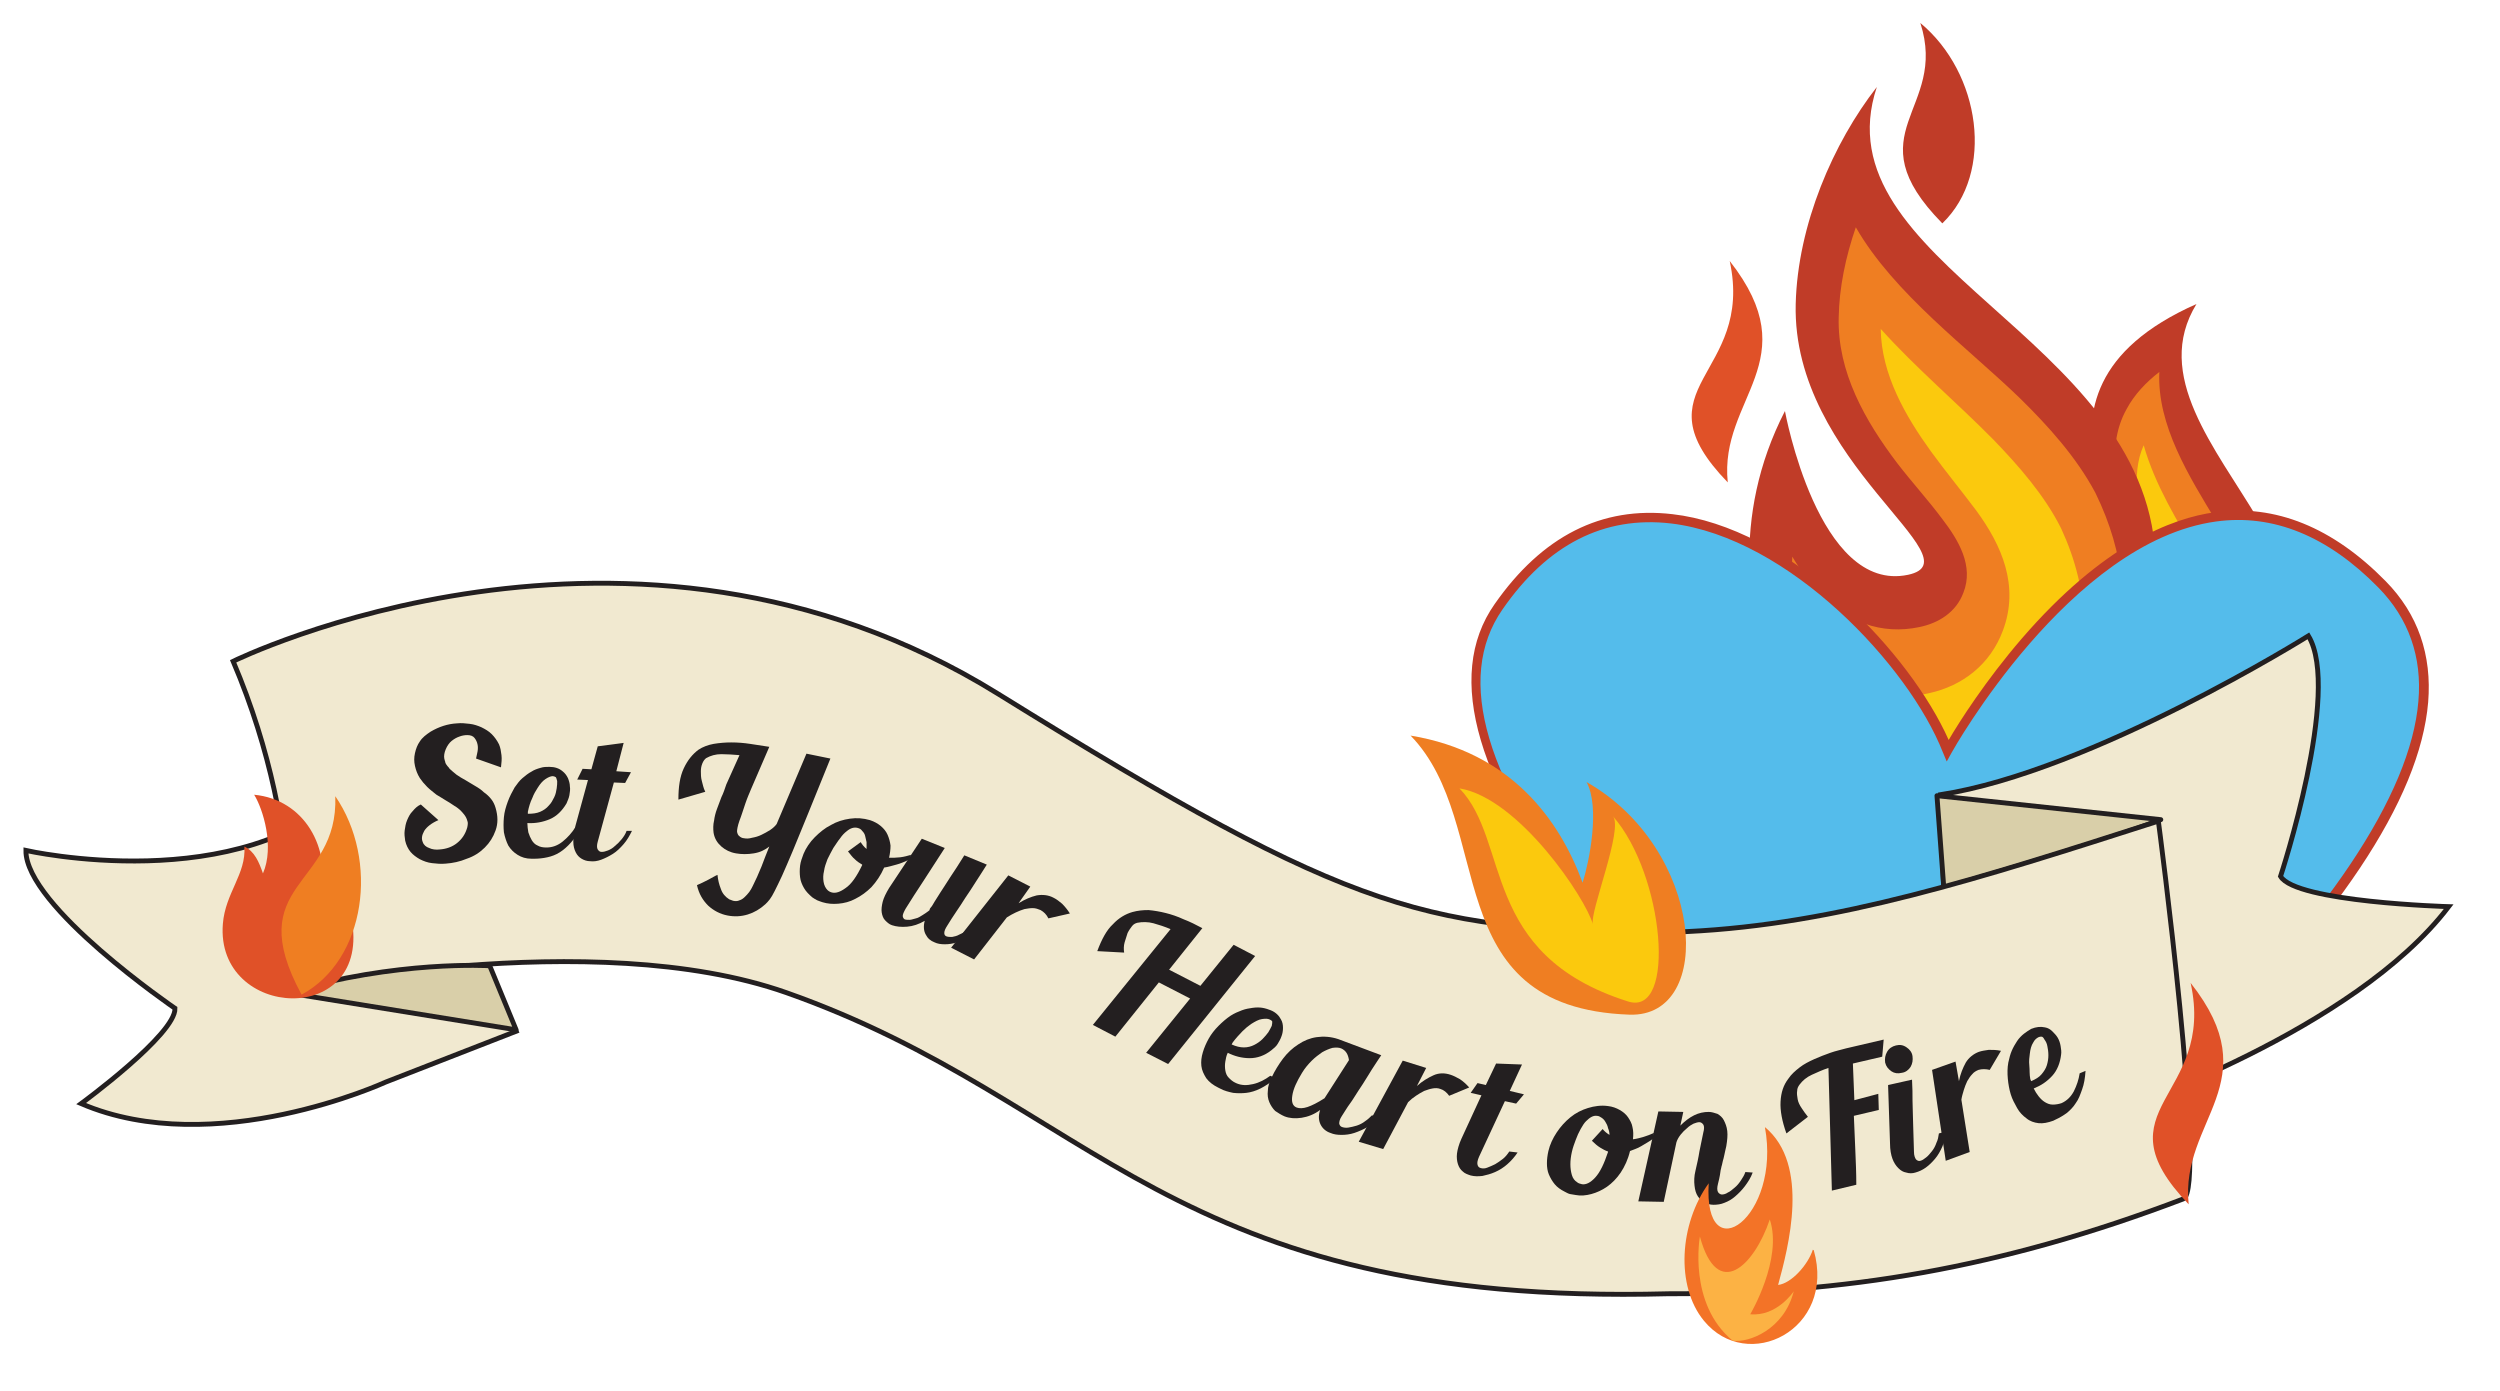
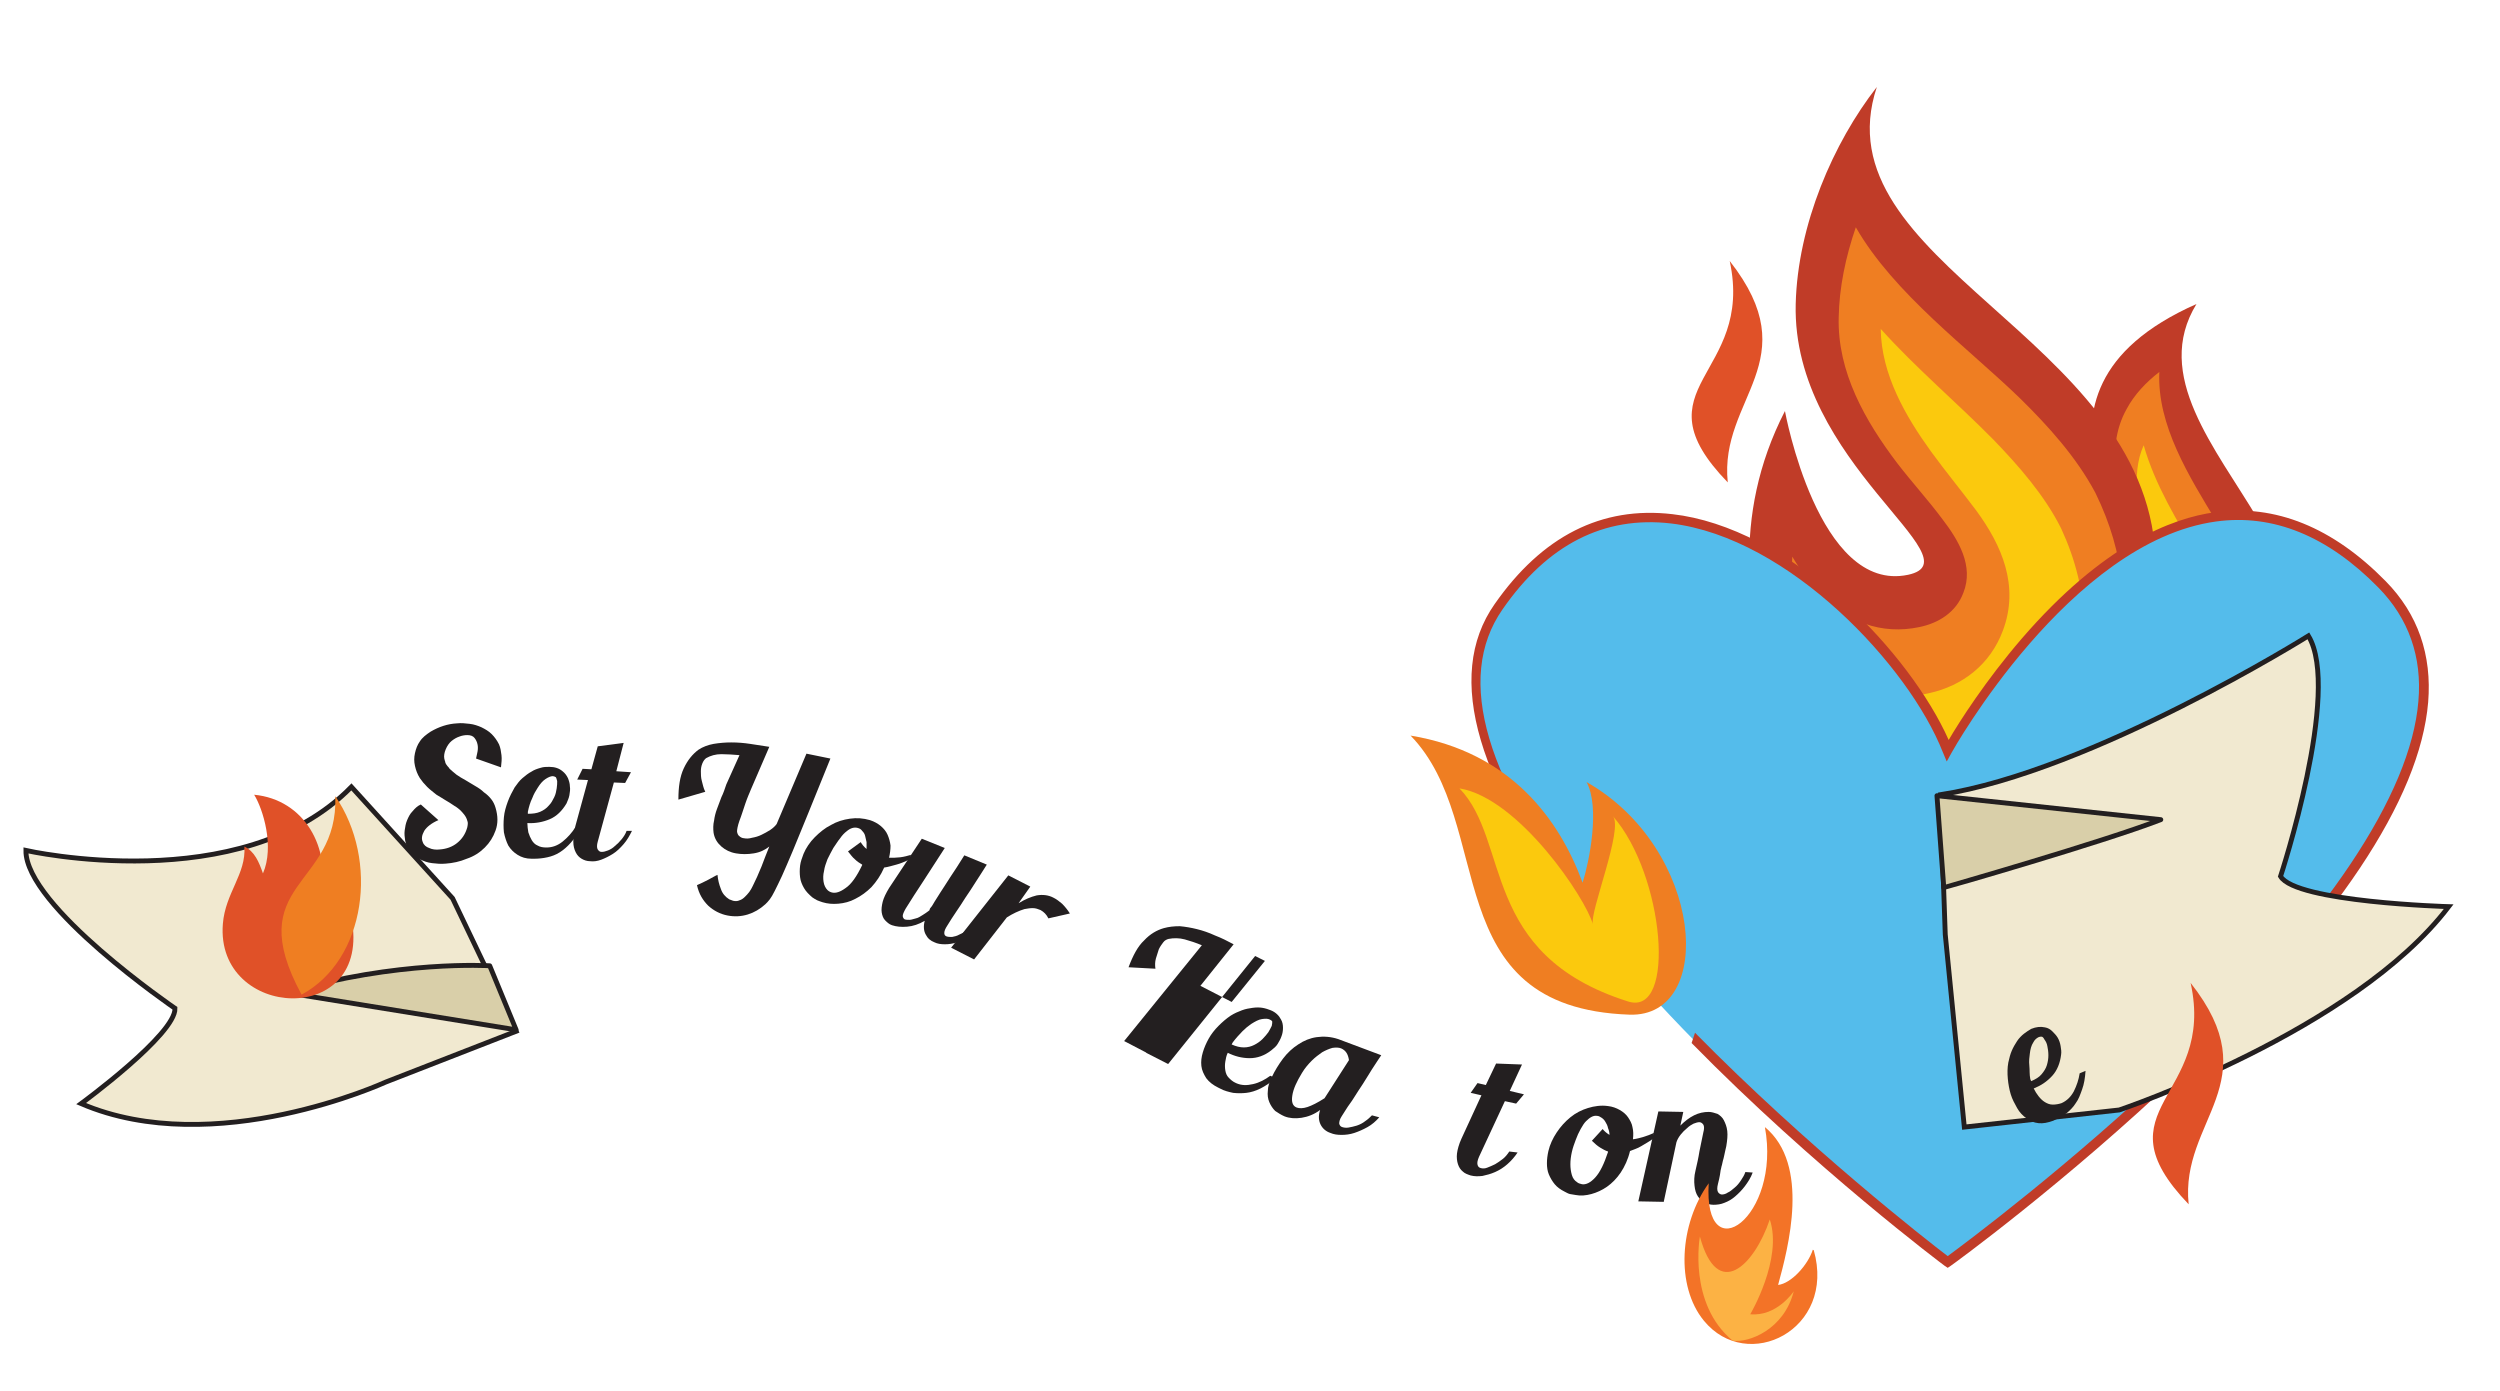
<svg xmlns="http://www.w3.org/2000/svg" version="1.1" id="Layer_1" x="0px" y="0px" viewBox="0 0 511.5 284.6" style="enable-background:new 0 0 511.5 284.6;" xml:space="preserve" width="511.5" height="284.6">
  <style type="text/css"> .st0{fill-rule:evenodd;clip-rule:evenodd;fill:#C03C28;} .st1{fill-rule:evenodd;clip-rule:evenodd;fill:#EF7E22;} .st2{fill-rule:evenodd;clip-rule:evenodd;fill:#FBC90D;} .st3{fill:#54BCEB;} .st4{fill-rule:evenodd;clip-rule:evenodd;fill:#E05128;} .st5{fill:#EF7E22;} .st6{fill:#C03C28;} .st7{fill:#F1E9D0;stroke:#231F20;stroke-miterlimit:10;} .st8{fill:#D9CFA9;stroke:#231F20;stroke-linecap:round;stroke-linejoin:round;} .st9{fill:#D9CFA9;stroke:#231F20;stroke-linejoin:round;} .st10{enable-background:new ;} .st11{fill:#231F20;} .st12{fill-rule:evenodd;clip-rule:evenodd;fill:#F37327;} .st13{fill-rule:evenodd;clip-rule:evenodd;fill:#FCB244;} </style>
  <g>
    <g>
      <g>
        <path class="st0" d="M449.4,62.2c-17.9,29.2,51.2,59,1.8,89.4h-24.8c0,0-27.9-17.6-10.8-46.2c-0.7,3.4,2.5,18.8,14.2,13.8 C442.6,113.7,407,81,449.4,62.2L449.4,62.2L449.4,62.2z" />
        <path class="st1" d="M441.8,76.1c-2.7,2.1-5.1,4.6-6.7,7.6c-2.3,4.1-2.7,8.7-2.2,13.3c0.5,4.7,1.9,9.2,3.1,13.8 c1.1,4.2,2.4,9.4,0,13.5c-1,1.6-2.4,2.8-4,3.5c-4.2,1.9-8.7,2-12.5-0.8c-1.3-1-2.4-2.2-3.3-3.5c-1.1,5.9-0.2,11.8,3.1,17.7 c2,3.6,5.6,7.9,9,10.4h21.1c6.9-4.6,14.3-11.2,14.3-20.4c-0.1-8.2-6-17.5-10.1-24.3C447.9,97.5,441.3,87,441.8,76.1L441.8,76.1 L441.8,76.1z" />
        <path class="st2" d="M438.6,91.1c-1.4,3.1-1.6,6.5-1.3,9.9c0.5,4.5,1.9,8.8,3,13.2c1.5,5.6,2.6,11.6-0.5,16.9 c-1.4,2.4-3.5,4.2-6,5.3c-4.3,2-8.9,2.4-13.1,0.9c0.5,2.1,1.3,4.2,2.5,6.2c1.6,2.8,4.1,5.9,6.7,8.2h18.2 c5.3-3.7,11.2-9,11.1-15.9c0-7-5.8-16.1-9.4-21.9C445.5,106.7,440.9,99.2,438.6,91.1L438.6,91.1L438.6,91.1z" />
      </g>
      <g>
        <path class="st0" d="M384,17.8c-12,36,54.6,50.9,57,95.8c3,55.4-62.5,68.1-78,27.4c-5.3-14.1-9-35.1,2.2-56.9 c0,0,6.8,37.4,25.2,33.5c14.4-3.1-23.8-22.9-23-55.4C367.8,46,375.1,29.2,384,17.8L384,17.8L384,17.8z" />
        <path class="st1" d="M379.7,46.5c-2.1,6.1-3.4,12.4-3.5,18.4c-0.3,11.2,5.4,21.2,12,29.9c3,3.9,6.3,7.5,9.2,11.4 c3.3,4.3,6.5,9.6,4.3,15.1c-1.5,4-5.1,6.2-9,7c-3.8,0.8-7.6,0.6-11.2-0.7c-6.2-2.2-11-7.4-14.8-13.7c-0.5,8.9,1.2,18,4.5,26.8 c16,46.4,82.6,11.2,57.5-39.9c-3.9-7.3-9.6-13.6-15.4-19.3C402.8,71.3,387.5,60.1,379.7,46.5L379.7,46.5L379.7,46.5z" />
        <path class="st2" d="M384.8,67.3c0.1,9.3,5.1,17.9,10.3,25.1c3,4.1,6.2,8,9.2,12c5.3,7.2,8.9,15.5,5.5,24.6 c-2.6,7-8.3,11.3-15,12.8c-5.3,1.2-10.7,0.9-15.7-1c-0.3-0.1-0.5-0.2-0.7-0.3c0.3,0.9,0.6,1.9,0.9,2.8l0.1,0.1l0.1,0.1 c2.6,8.1,7.6,15.3,16.1,16.8c9.7,1.6,19.6-4.7,25-12.8c8.1-12,7-26.7,1.1-39.4c-3.4-6.8-8.7-12.8-13.8-18.1 C400.3,82.3,392,75.3,384.8,67.3L384.8,67.3L384.8,67.3z" />
      </g>
      <path class="st3" d="M398.7,154.2c0,0,44-79.7,88.9-34c42.9,43.7-88.9,138.7-88.9,138.7s-121.4-91.7-91.9-134.1 C337.7,80.4,388.3,127.6,398.7,154.2L398.7,154.2z" />
      <path class="st4" d="M353.5,98.7c-1.8-17.3,16.5-24.8,0.4-45.3C359,77,334.4,79,353.5,98.7" />
-       <path class="st0" d="M397.4,45.7c10.8-10.4,7.8-30.8-4.5-41C398.7,22.6,379,27,397.4,45.7L397.4,45.7z" />
      <polygon class="st5" points="327.2,186 324.4,191.3 327.4,192.4 " />
    </g>
    <path class="st6" d="M398.5,259.4l-0.6-0.4c-0.3-0.2-26.8-20.1-51.8-45.6l0.7-2.1c22.9,23.3,47.6,42.6,51.7,45.7 c3.8-2.8,25-18.6,46.5-39.1c31-29.6,48.2-55.3,49.8-74.4c0.8-9.1-2-17-8.2-23.3c-10.4-10.6-21.6-15.1-33.2-13.5 c-29.9,4.1-53.9,46.9-54.1,47.3l-1,1.8l-0.8-1.9c-6.9-17.6-31.4-43.9-55.6-46.8c-13.7-1.6-25.3,4.3-34.5,17.6 c-9.8,14.1-3.6,35.3,18.8,63.4l-1,1.8c-23-28.9-29.8-51.5-19.4-66.3c9.7-13.9,21.9-20.1,36.4-18.4c11.4,1.3,24,7.9,35.5,18.4 c9.1,8.3,17,18.8,21,27.8c2.1-3.6,7.5-12.1,15-20.8c16.5-19.1,30.6-24.6,39.5-25.8c12.3-1.7,24.1,3.1,34.9,14.1 c6.6,6.7,9.5,15.1,8.7,24.8c-1.7,19.9-18.7,45.3-50.5,75.7c-23.6,22.5-47,39.5-47.2,39.6L398.5,259.4L398.5,259.4z" />
  </g>
  <g>
    <path class="st7" d="M433.6,227.1c0,0,48-16.1,67.4-41.6c0,0-31.3-0.9-34.4-6.2c0,0,12.5-38,5.7-49.2c0,0-44.3,27.7-75.3,32.5 l1,28.6l3.9,39.4L433.6,227.1L433.6,227.1z" />
    <path class="st8" d="M442.1,167.7l-45.8-4.9l1.4,18.8C397.8,181.6,430.2,172.3,442.1,167.7" />
    <g>
      <path class="st7" d="M78.9,221.4c0,0-35,16.1-62.3,4.4c0,0,19.4-14.2,19.2-19.5c0,0-30.6-20.9-30.5-32.3c0,0,44.1,10,66.6-13 l20.7,22.8l13,27.2L78.9,221.4L78.9,221.4z" />
-       <path class="st7" d="M441.6,168c-36.8,11.8-65.6,21.1-96.4,22.6l-2.1,0.1c-51.2-0.2-64.8-2.8-139-48.8 c-75.2-46.6-156.4-6.6-156.4-6.6c15.8,37.2,11,67.3,11,67.3s62.5-13.5,102.2,0.5c63.2,22.3,78.2,64.3,180.5,61.6 c35.8,0.1,68-5.2,105.3-19.4C451.6,243.5,441.6,168,441.6,168L441.6,168z" />
      <path class="st9" d="M58.6,203.1l47,7.6l-5.4-13.1C100.2,197.6,81.3,196.4,58.6,203.1L58.6,203.1z" />
    </g>
  </g>
  <g class="st10">
    <path class="st11" d="M97.4,155.2c0.1-0.4,0.2-0.9,0.3-1.4c0.1-0.5,0.1-1.1,0-1.5c-0.1-0.5-0.3-0.9-0.6-1.3 c-0.3-0.4-0.8-0.6-1.5-0.6c-0.5,0-1.1,0.1-1.6,0.3c-0.6,0.2-1.1,0.5-1.6,0.9c-0.5,0.4-0.9,1-1.2,1.7c-0.3,0.7-0.4,1.4-0.3,1.9 c0.1,0.3,0.1,0.5,0.2,0.7c0,0.2,0.1,0.3,0.2,0.5c0.1,0.1,0.2,0.3,0.3,0.4c0.1,0.1,0.3,0.3,0.4,0.5c0.3,0.3,0.8,0.7,1.4,1.2 c0.6,0.4,1.2,0.8,1.8,1.1c0.7,0.4,1.3,0.8,2,1.2c0.7,0.4,1.3,0.8,1.8,1.3c0.6,0.4,1.1,0.9,1.5,1.4c0.4,0.5,0.7,1.1,0.9,1.8 c0.5,1.7,0.5,3.2,0,4.6c-0.5,1.4-1.2,2.5-2.2,3.5c-1,1-2.2,1.8-3.7,2.3c-1.4,0.6-2.9,0.9-4.3,1c-1,0.1-1.9,0-2.8-0.1 s-1.7-0.4-2.5-0.8c-0.7-0.4-1.4-0.9-1.9-1.5c-0.5-0.6-0.9-1.4-1.1-2.3c-0.1-0.7-0.2-1.4-0.1-2.1c0.1-0.7,0.2-1.4,0.5-2.1 c0.3-0.7,0.6-1.3,1.1-1.8c0.5-0.6,1-1.1,1.7-1.4l3.6,3.2c-1.4,0.6-2.4,1.4-2.9,2.2c-0.5,0.9-0.6,1.6-0.3,2.3c0.2,0.6,0.7,1,1.3,1.2 c0.6,0.3,1.4,0.4,2.2,0.3c1.3-0.1,2.5-0.5,3.5-1.3c1-0.8,1.7-1.8,2.1-3.2c0.1-0.5,0.2-1,0-1.4c-0.1-0.4-0.3-0.8-0.6-1.2 c-0.3-0.4-0.6-0.7-0.9-1c-0.4-0.3-0.7-0.6-1.1-0.8c-0.7-0.5-1.4-0.9-1.9-1.2c-0.5-0.3-1.1-0.7-1.8-1.1c-0.6-0.5-1.3-1-1.9-1.6 c-0.6-0.6-1.1-1.2-1.5-1.8c-0.5-0.8-0.8-1.6-1-2.5c-0.2-0.9-0.2-1.7,0-2.6c0.2-0.9,0.5-1.7,1-2.4c0.5-0.8,1.3-1.4,2.2-2 c1.7-1,3.5-1.6,5.4-1.7c0.9-0.1,1.7,0,2.6,0.1c0.9,0.1,1.7,0.4,2.4,0.7c0.8,0.4,1.5,0.8,2.1,1.4s1.1,1.3,1.5,2.1 c0.3,0.7,0.4,1.4,0.5,2.2s0,1.6-0.1,2.5L97.4,155.2z" />
  </g>
  <g class="st10">
    <path class="st11" d="M119,169.2c-0.7,1.3-1.4,2.3-2.2,3.2c-0.7,0.8-1.5,1.5-2.3,2c-0.8,0.5-1.6,0.8-2.5,1s-1.8,0.3-2.8,0.3l-0.4,0 c-1.2,0-2.1-0.3-2.9-0.8c-0.8-0.5-1.4-1.1-1.9-1.9c-0.4-0.8-0.7-1.7-0.9-2.7c-0.1-1-0.1-2,0-3.1c0.1-1.1,0.4-2.1,0.8-3.2 c0.4-1.1,0.9-2,1.4-2.9c0.5-0.7,1-1.4,1.6-1.9c0.6-0.5,1.2-1,1.8-1.3c0.6-0.4,1.2-0.6,1.9-0.8c0.6-0.2,1.2-0.2,1.8-0.2 c1.1,0,2,0.3,2.7,0.9c0.5,0.4,0.8,0.8,1.1,1.4c0.2,0.5,0.4,1.1,0.4,1.7c0.1,0.6,0,1.2-0.1,1.8c-0.1,0.6-0.4,1.2-0.6,1.7 c-0.9,1.5-2,2.6-3.4,3.2c-1.4,0.6-3,0.9-4.6,0.8c0,0.6,0.1,1.3,0.2,1.9c0.2,0.6,0.4,1.1,0.7,1.6s0.7,0.9,1.2,1.1 c0.5,0.3,1.1,0.4,1.8,0.4c1.2,0,2.3-0.4,3.3-1.2c1-0.8,1.9-1.8,2.6-2.9L119,169.2z M108,166.1c0,0.1,0,0.1,0,0.2c0,0.1,0,0.1,0,0.2 c1,0,1.8-0.1,2.5-0.4c0.7-0.3,1.3-0.7,1.8-1.3c0.5-0.5,0.8-1.1,1.1-1.7c0.3-0.6,0.4-1.2,0.5-1.8c0.1-0.6,0.1-1.1,0.1-1.5 c-0.1-0.4-0.2-0.7-0.3-0.8c-0.2-0.1-0.4-0.2-0.6-0.2c-0.4,0-0.9,0.2-1.5,0.6c-0.6,0.4-1.1,1-1.6,1.8c-0.4,0.6-0.8,1.3-1.1,2.1 C108.5,164.1,108.2,165.1,108,166.1z" />
  </g>
  <g class="st10">
    <path class="st11" d="M129.3,170c-0.5,1-1,1.9-1.7,2.7c-0.7,0.8-1.4,1.5-2.2,2c-0.8,0.5-1.6,0.9-2.4,1.2c-0.8,0.3-1.6,0.4-2.3,0.3 c-0.6,0-1.2-0.2-1.7-0.5c-0.5-0.3-0.9-0.7-1.2-1.3c-0.3-0.6-0.5-1.3-0.5-2.2c0-0.9,0.1-1.9,0.4-3.1l2.6-9.5l-2.2-0.1l1.1-2.2 l1.8,0.1l1.3-4.7l5.3-0.7l-1.5,5.8l3,0.2l-1.2,2.2l-2.3-0.1l-3.3,12.1c-0.2,0.7-0.2,1.3,0,1.6c0.2,0.3,0.4,0.5,0.8,0.5 c0.4,0,0.8-0.1,1.3-0.3c0.5-0.2,1-0.5,1.4-0.9c0.5-0.4,0.9-0.8,1.4-1.4c0.4-0.5,0.8-1.1,1-1.7L129.3,170z" />
  </g>
  <g class="st10">
    <path class="st11" d="M138.8,163.6c0-2.6,0.3-4.7,1.1-6.4s1.8-2.9,3-3.8c0.9-0.6,2-1,3.1-1.2c1.2-0.2,2.4-0.3,3.6-0.3 c1.3,0,2.6,0.1,3.9,0.3c1.3,0.2,2.6,0.4,3.9,0.6l-3.8,8.8c-0.1,0.3-0.3,0.7-0.5,1.2s-0.4,1-0.6,1.6c-0.2,0.6-0.4,1.2-0.6,1.8 c-0.2,0.6-0.4,1.2-0.6,1.7c-0.2,0.5-0.3,1-0.4,1.4c-0.1,0.4-0.1,0.7-0.1,0.9c0.1,0.4,0.2,0.7,0.5,0.9c0.2,0.2,0.6,0.4,0.9,0.4 c0.5,0.1,1,0.1,1.7-0.1c0.6-0.1,1.3-0.3,1.9-0.6c0.6-0.3,1.2-0.6,1.8-1c0.6-0.4,1-0.8,1.3-1.2l6.1-14.4l4.9,1 c-1.8,4.4-3.3,8.1-4.5,11.1c-1.3,3.1-2.3,5.7-3.2,7.8c-0.9,2.1-1.6,3.8-2.2,5.1c-0.6,1.3-1.1,2.3-1.5,3.1s-0.7,1.3-1,1.7 s-0.6,0.7-0.9,1c-1.1,1-2.3,1.7-3.6,2.1c-1.3,0.4-2.7,0.5-4.2,0.2c-1.5-0.3-2.8-1-3.9-2c-1.1-1.1-1.9-2.4-2.3-4.2 c0.4-0.2,0.7-0.3,1.1-0.5c0.4-0.2,0.8-0.4,1.2-0.6c0.4-0.2,0.7-0.4,1.1-0.6c0.3-0.2,0.6-0.3,0.8-0.4c0.1,1,0.3,1.9,0.7,2.9 c0.3,0.9,0.9,1.6,1.7,2.1c0.3,0.1,0.5,0.2,0.8,0.3c0.5,0.1,0.9,0.1,1.3-0.1c0.4-0.1,0.8-0.4,1.1-0.7c0.3-0.3,0.6-0.6,0.9-1 s0.5-0.8,0.7-1.2c0.6-1.2,1.2-2.5,1.8-4c0.5-1.4,1.1-2.8,1.6-4.1c-0.9,0.7-1.9,1.2-3.2,1.4c-1.2,0.2-2.5,0.2-3.6,0 c-1.2-0.2-2.2-0.7-3-1.4c-0.8-0.7-1.4-1.6-1.6-2.8c-0.1-0.8-0.1-1.7,0.1-2.5c0.1-0.8,0.3-1.6,0.6-2.4c0.3-0.8,0.6-1.6,0.9-2.4 c0.4-0.8,0.7-1.7,1-2.6l2.7-6c-1.3-0.1-2.5-0.2-3.7-0.2c-1.2,0-2.2,0.3-3.1,0.8c-0.3,0.2-0.6,0.6-0.8,1.1c-0.2,0.5-0.3,1-0.3,1.6 c0,0.6,0,1.3,0.2,2s0.3,1.4,0.7,2.2L138.8,163.6z" />
  </g>
  <g class="st10">
    <path class="st11" d="M186,175.9c-0.9,0.4-1.8,0.8-2.6,1s-1.7,0.5-2.5,0.6c-0.7,1.6-1.6,2.9-2.6,4c-1,1-2.1,1.8-3.3,2.4 c-1.1,0.6-2.3,0.9-3.5,1c-1.2,0.1-2.2,0-3.2-0.3c-0.4-0.1-0.8-0.3-1.1-0.4c-0.4-0.2-0.7-0.4-1-0.6c-0.7-0.6-1.3-1.2-1.7-1.9 c-0.4-0.7-0.7-1.4-0.8-2.2s-0.1-1.5,0-2.4c0.1-0.8,0.4-1.6,0.7-2.4c0.5-1.2,1.3-2.4,2.3-3.4c1-1,2.1-1.9,3.3-2.5 c1.2-0.7,2.5-1.1,3.9-1.3c1.4-0.2,2.7-0.1,4.1,0.3c0.9,0.3,1.6,0.7,2.2,1.2c0.6,0.5,1.1,1.1,1.4,1.8c0.3,0.7,0.5,1.4,0.6,2.2 c0,0.8-0.1,1.6-0.3,2.5c0.8,0,1.5,0,2.3-0.1c0.8-0.1,1.5-0.3,2.2-0.5L186,175.9z M176.4,177l0-0.1c-0.5-0.3-1-0.6-1.5-1.1 c-0.5-0.4-0.9-1-1.4-1.6l2.6-1.9c0.3,0.5,0.7,1,1.2,1.4c0-0.5,0-1,0-1.4c-0.1-0.5-0.2-0.9-0.3-1.3c-0.1-0.4-0.3-0.7-0.6-1 c-0.2-0.3-0.5-0.5-0.9-0.6c-0.7-0.2-1.5,0-2.3,0.7c-0.4,0.3-0.9,0.8-1.3,1.4c-0.5,0.6-0.9,1.3-1.4,2c-0.4,0.7-0.8,1.5-1.2,2.3 c-0.3,0.8-0.6,1.6-0.7,2.4c-0.2,0.8-0.2,1.5-0.1,2.2c0.1,0.7,0.4,1.3,0.8,1.7c0.2,0.2,0.5,0.4,0.9,0.5c0.8,0.2,1.7-0.1,2.8-0.9 C174.2,180.9,175.3,179.3,176.4,177z" />
  </g>
  <g class="st10">
    <path class="st11" d="M200.7,189.6c-0.7,0.8-1.5,1.5-2.4,2c-0.8,0.5-1.7,0.9-2.5,1.2c-0.9,0.3-1.7,0.4-2.5,0.4 c-0.8,0-1.5-0.1-2.1-0.4c-0.8-0.3-1.4-0.8-1.8-1.6c-0.4-0.7-0.5-1.7-0.2-2.8c-1.2,0.7-2.4,1.1-3.6,1.2c-1.2,0.1-2.2,0-3.1-0.3 c-0.6-0.2-1-0.6-1.4-1c-0.4-0.4-0.6-1-0.7-1.6c-0.1-0.6,0-1.4,0.2-2.2c0.2-0.8,0.7-1.8,1.3-2.8l6.7-10.1l4.7,1.9 c-1.7,2.6-3.1,4.8-4.4,6.8c-1.3,2-2.5,3.8-3.6,5.6c-0.4,0.7-0.6,1.2-0.6,1.5s0.2,0.6,0.4,0.7c0.3,0.1,0.6,0.1,1,0.1 s0.8-0.2,1.3-0.3s0.9-0.4,1.4-0.7c0.5-0.3,0.9-0.6,1.3-0.9c0.1-0.1,0.1-0.1,0.1-0.2c0-0.1,0.1-0.3,0.3-0.5c0.2-0.2,0.4-0.6,0.7-1.1 c0.3-0.5,0.7-1.1,1.2-1.9c0.5-0.8,1.2-1.8,2-3.1c0.8-1.2,1.8-2.7,2.9-4.5l4.6,1.9c-0.8,1.3-1.6,2.5-2.3,3.6 c-0.7,1.1-1.4,2.2-2.1,3.2c-0.6,1-1.3,2-1.9,2.9c-0.6,0.9-1.2,1.8-1.8,2.8c-0.4,0.6-0.6,1.1-0.6,1.5c0,0.4,0.2,0.6,0.5,0.7 c0.3,0.1,0.7,0.1,1.1,0.1c0.5-0.1,1-0.2,1.5-0.5c0.5-0.2,1.1-0.5,1.6-0.9c0.5-0.4,1-0.8,1.4-1.3L200.7,189.6z" />
  </g>
  <g class="st10">
    <path class="st11" d="M208.4,184.8c1.3-0.8,2.5-1.3,3.7-1.6c1.2-0.2,2.4-0.1,3.5,0.5c0.6,0.3,1.1,0.7,1.7,1.2 c0.5,0.5,1.1,1.2,1.6,2l-4.4,1c-0.4-0.8-0.9-1.3-1.6-1.7c-0.5-0.2-1-0.4-1.6-0.4c-0.6,0-1.1,0.1-1.7,0.2c-0.6,0.2-1.2,0.4-1.8,0.7 c-0.6,0.3-1.2,0.6-1.8,1l-6.7,8.6l-4.7-2.4l11.7-14.8l4.5,2.3L208.4,184.8z" />
  </g>
  <g class="st10">
-     <path class="st11" d="M256.8,195.6L239,217.7l-4.5-2.3l9-11.1l-6.4-3.3l-8.9,11.1l-4.6-2.4l15.9-19.6c-1.2-0.5-2.4-0.9-3.5-1.2 c-1.1-0.3-2.3-0.3-3.3-0.1c-0.4,0.1-0.8,0.3-1.1,0.7c-0.3,0.4-0.6,0.8-0.9,1.4c-0.2,0.6-0.4,1.2-0.6,1.9s-0.2,1.4-0.1,2.1l-5.5-0.3 c0.9-2.4,1.9-4.3,3.2-5.5c1.2-1.3,2.6-2.1,4-2.5c1.1-0.3,2.1-0.4,3.3-0.4c1.1,0.1,2.3,0.3,3.5,0.6c1.2,0.3,2.4,0.7,3.7,1.3 c1.3,0.5,2.5,1.1,3.8,1.8l-6.8,8.5l6.4,3.3l6.8-8.4L256.8,195.6z" />
+     <path class="st11" d="M256.8,195.6L239,217.7l-4.5-2.3l9-11.1l-8.9,11.1l-4.6-2.4l15.9-19.6c-1.2-0.5-2.4-0.9-3.5-1.2 c-1.1-0.3-2.3-0.3-3.3-0.1c-0.4,0.1-0.8,0.3-1.1,0.7c-0.3,0.4-0.6,0.8-0.9,1.4c-0.2,0.6-0.4,1.2-0.6,1.9s-0.2,1.4-0.1,2.1l-5.5-0.3 c0.9-2.4,1.9-4.3,3.2-5.5c1.2-1.3,2.6-2.1,4-2.5c1.1-0.3,2.1-0.4,3.3-0.4c1.1,0.1,2.3,0.3,3.5,0.6c1.2,0.3,2.4,0.7,3.7,1.3 c1.3,0.5,2.5,1.1,3.8,1.8l-6.8,8.5l6.4,3.3l6.8-8.4L256.8,195.6z" />
  </g>
  <g class="st10">
    <path class="st11" d="M261.1,220.6c-1.2,0.9-2.2,1.6-3.2,2.1c-1,0.5-2,0.8-2.9,0.9c-0.9,0.1-1.8,0.1-2.7,0 c-0.9-0.2-1.8-0.4-2.7-0.9l-0.4-0.2c-1-0.5-1.8-1.1-2.4-1.9c-0.5-0.8-0.9-1.6-1-2.5c-0.1-0.9,0-1.8,0.3-2.8c0.3-1,0.7-1.9,1.2-2.8 s1.2-1.8,2-2.6c0.8-0.8,1.6-1.5,2.5-2.1c0.8-0.5,1.5-0.8,2.3-1.1c0.8-0.3,1.5-0.4,2.2-0.5c0.7-0.1,1.4-0.1,2,0s1.2,0.3,1.7,0.5 c1,0.4,1.7,1.1,2.1,1.9c0.3,0.5,0.4,1.1,0.4,1.7c0,0.6-0.1,1.2-0.3,1.7c-0.2,0.6-0.5,1.1-0.8,1.6s-0.8,0.9-1.3,1.3 c-1.4,1.1-2.9,1.6-4.4,1.6c-1.6,0-3.1-0.4-4.5-1.1c-0.3,0.6-0.4,1.2-0.5,1.8c-0.1,0.6-0.1,1.2,0,1.8c0.1,0.6,0.3,1.1,0.7,1.5 s0.8,0.8,1.5,1.1c1.1,0.5,2.2,0.5,3.5,0.2c1.3-0.3,2.4-0.9,3.5-1.7L261.1,220.6z M252.2,213.3c0,0.1-0.1,0.1-0.1,0.2 c0,0.1-0.1,0.1-0.1,0.2c0.9,0.4,1.7,0.6,2.5,0.6c0.8,0,1.5-0.2,2.1-0.5c0.6-0.3,1.2-0.7,1.7-1.2c0.5-0.5,0.9-1,1.2-1.4 c0.3-0.5,0.5-0.9,0.7-1.3c0.1-0.4,0.1-0.7,0.1-0.9c-0.1-0.2-0.3-0.3-0.5-0.4c-0.4-0.2-0.9-0.2-1.6-0.1s-1.4,0.5-2.2,1 c-0.6,0.4-1.2,0.9-1.8,1.5S252.8,212.5,252.2,213.3z" />
  </g>
  <g class="st10">
    <path class="st11" d="M282.2,228.6c-0.7,0.8-1.5,1.5-2.4,2s-1.8,0.9-2.7,1.2s-1.8,0.4-2.6,0.4c-0.9,0-1.6-0.1-2.3-0.4 c-0.9-0.3-1.6-0.9-2-1.7c-0.4-0.8-0.5-1.8-0.1-3c-1.2,0.9-2.5,1.4-3.8,1.6c-1.3,0.2-2.5,0.1-3.5-0.3c-0.7-0.3-1.3-0.7-1.9-1.1 c-0.5-0.5-0.9-1.1-1.2-1.8c-0.3-0.7-0.4-1.5-0.3-2.3c0-0.9,0.3-1.8,0.8-2.8c0.6-1.3,1.4-2.6,2.3-3.8c0.9-1.2,2-2.2,3.1-2.9 c1.2-0.8,2.4-1.3,3.8-1.5c1.4-0.2,2.9-0.1,4.4,0.4l8.8,3.3l-0.8,1.2c-0.8,1.2-1.5,2.3-2.1,3.3c-0.6,1-1.2,1.9-1.8,2.8 c-0.6,0.9-1.1,1.8-1.7,2.6s-1.1,1.7-1.7,2.6c-0.4,0.6-0.5,1.1-0.5,1.5c0.1,0.4,0.3,0.6,0.6,0.7c0.3,0.1,0.8,0.2,1.3,0.1 c0.5-0.1,1.1-0.2,1.7-0.4c0.6-0.2,1.2-0.5,1.7-0.9c0.6-0.4,1-0.8,1.4-1.2L282.2,228.6z M276,216.9c-0.2-1.3-0.7-2-1.6-2.4 c-0.5-0.2-1.1-0.2-1.8-0.1c-0.7,0.2-1.4,0.5-2.1,0.9c-0.7,0.5-1.4,1-2.1,1.7c-0.7,0.7-1.4,1.5-2,2.5c-1.1,1.8-1.8,3.3-2,4.7 c-0.2,1.3,0.1,2.1,0.9,2.4c0.5,0.2,1.3,0.2,2.2-0.1c0.9-0.3,2.1-0.9,3.5-1.8L276,216.9z" />
  </g>
  <g class="st10">
-     <path class="st11" d="M289.9,222.2c1.1-1,2.3-1.7,3.4-2.2c1.1-0.5,2.3-0.5,3.5-0.1c0.6,0.2,1.2,0.5,1.9,0.9c0.6,0.4,1.3,1,1.9,1.7 l-4.1,1.7c-0.5-0.7-1.1-1.2-1.8-1.4c-0.5-0.2-1.1-0.2-1.6-0.1c-0.6,0.1-1.1,0.3-1.7,0.5c-0.6,0.3-1.1,0.6-1.7,1 c-0.6,0.4-1.1,0.8-1.6,1.3l-5.1,9.6l-5-1.5l9-16.6l4.8,1.5L289.9,222.2z" />
-   </g>
+     </g>
  <g class="st10">
    <path class="st11" d="M310.5,235.8c-0.6,0.9-1.3,1.7-2.1,2.4c-0.8,0.7-1.6,1.2-2.5,1.6c-0.9,0.4-1.7,0.6-2.6,0.8 c-0.9,0.1-1.6,0.1-2.4-0.1c-0.6-0.2-1.2-0.4-1.6-0.8c-0.5-0.4-0.8-0.9-1-1.5c-0.2-0.6-0.3-1.4-0.2-2.2s0.4-1.9,0.9-3l4.1-8.9 l-2.2-0.5l1.4-2l1.7,0.4l2.1-4.4l5.3,0.2l-2.5,5.4l2.9,0.7l-1.6,1.9l-2.3-0.5l-5.3,11.4c-0.3,0.7-0.4,1.2-0.3,1.6 c0.1,0.4,0.3,0.6,0.7,0.7c0.4,0.1,0.8,0.1,1.3-0.1s1-0.4,1.6-0.7c0.5-0.3,1.1-0.7,1.6-1.1c0.5-0.4,0.9-0.9,1.3-1.5L310.5,235.8z" />
  </g>
  <g class="st10">
    <path class="st11" d="M338.2,233c-0.8,0.6-1.6,1-2.4,1.5s-1.6,0.7-2.3,1c-0.4,1.7-1.1,3.2-1.9,4.4c-0.8,1.2-1.8,2.2-2.8,2.9 c-1,0.7-2.1,1.2-3.2,1.5s-2.2,0.4-3.2,0.2c-0.4-0.1-0.8-0.1-1.2-0.2c-0.4-0.1-0.7-0.3-1.1-0.5c-0.8-0.4-1.5-0.9-2-1.5 s-0.9-1.3-1.2-2s-0.4-1.5-0.4-2.3c0-0.8,0.1-1.6,0.3-2.5c0.3-1.3,0.9-2.6,1.7-3.8s1.7-2.2,2.8-3.1c1.1-0.9,2.3-1.5,3.6-1.9 c1.3-0.4,2.7-0.6,4.1-0.4c0.9,0.1,1.7,0.4,2.4,0.8s1.3,0.9,1.7,1.5c0.4,0.6,0.8,1.3,0.9,2c0.2,0.8,0.2,1.6,0.1,2.5 c0.8-0.1,1.5-0.3,2.2-0.5c0.7-0.2,1.4-0.5,2.1-0.8L338.2,233z M329,235.7l0-0.1c-0.6-0.2-1.1-0.5-1.6-0.8c-0.5-0.3-1.1-0.8-1.7-1.4 l2.2-2.4c0.4,0.5,0.9,0.9,1.4,1.2c0-0.5-0.1-0.9-0.3-1.4c-0.1-0.5-0.3-0.9-0.5-1.2c-0.2-0.4-0.5-0.7-0.8-0.9 c-0.3-0.2-0.6-0.4-1-0.4c-0.7-0.1-1.4,0.3-2.2,1.1c-0.4,0.4-0.7,0.9-1.1,1.6c-0.4,0.7-0.7,1.4-1,2.2c-0.3,0.8-0.6,1.6-0.8,2.5 c-0.2,0.9-0.3,1.7-0.3,2.5c0,0.8,0.1,1.5,0.3,2.2c0.2,0.7,0.6,1.2,1.1,1.5c0.2,0.2,0.6,0.3,1,0.4c0.8,0.1,1.7-0.3,2.7-1.4 C327.4,239.8,328.2,238.1,329,235.7z" />
  </g>
  <g class="st10">
    <path class="st11" d="M358.6,239.9c-0.4,1.1-1,2-1.6,2.8c-0.6,0.8-1.3,1.5-2,2.1c-0.7,0.6-1.4,1-2.2,1.3c-0.7,0.3-1.5,0.4-2.2,0.4 c-0.7,0-1.3-0.2-1.8-0.4c-0.5-0.3-1-0.7-1.4-1.3s-0.6-1.3-0.7-2.2s-0.1-1.9,0.2-3.1c0.3-1.3,0.6-2.6,0.8-3.9 c0.3-1.3,0.5-2.6,0.8-3.9c0.2-0.7,0.2-1.3,0-1.6c-0.2-0.3-0.5-0.5-0.8-0.5c-0.3,0-0.7,0.1-1.2,0.3c-0.4,0.2-0.9,0.5-1.3,0.9 c-0.5,0.4-0.9,0.8-1.3,1.3c-0.4,0.5-0.7,1-0.9,1.6l-2.6,12.2l-5.2-0.1l4.1-18.4l5.1,0.1l-0.6,2.8c0.9-0.9,1.8-1.6,2.8-2.1 c1-0.5,2-0.7,3-0.7c0.6,0,1.2,0.2,1.8,0.4c0.5,0.3,1,0.7,1.3,1.3s0.6,1.3,0.7,2.2c0.1,0.9,0,1.9-0.2,3.1c-0.2,0.8-0.3,1.4-0.4,1.8 c-0.1,0.5-0.2,0.9-0.3,1.2c-0.1,0.3-0.1,0.6-0.2,0.9c-0.1,0.2-0.1,0.5-0.2,0.8s-0.1,0.7-0.2,1.2c-0.1,0.5-0.2,1.1-0.4,1.8 c-0.2,0.8-0.2,1.3,0,1.7c0.2,0.3,0.5,0.5,0.8,0.5c0.3,0,0.8-0.1,1.2-0.4c0.5-0.2,0.9-0.6,1.4-1c0.5-0.4,0.9-0.9,1.3-1.5 s0.7-1.1,0.9-1.7L358.6,239.9z" />
  </g>
  <g class="st10">
-     <path class="st11" d="M384.3,223.8l0.1,3.3l-5.1,1.2c0.1,2.4,0.2,4.8,0.3,7.1c0.1,2.3,0.2,4.6,0.2,7l-5,1.2l-0.7-25.1 c-1.2,0.4-2.3,0.9-3.4,1.4c-1.1,0.5-1.9,1.2-2.5,2c-0.3,0.4-0.5,0.8-0.5,1.3c-0.1,0.5,0,1.1,0.1,1.7s0.4,1.2,0.8,1.8 c0.4,0.6,0.8,1.2,1.3,1.8l-4.4,3.4c-0.9-2.5-1.3-4.7-1.2-6.5c0.1-1.9,0.6-3.4,1.6-4.7c0.6-0.9,1.4-1.6,2.3-2.3 c0.9-0.7,1.9-1.2,3-1.7c1.1-0.5,2.2-0.9,3.3-1.3s2.2-0.6,3.2-0.9l7.7-1.8l-0.3,3.5l-6,1.4l0.3,7.5L384.3,223.8z M385.7,217.4 c-0.1-0.8,0-1.5,0.4-2.2c0.4-0.7,1-1.1,1.8-1.3c0.8-0.2,1.5-0.1,2.2,0.4c0.6,0.4,1.1,1,1.2,1.8c0.1,0.8,0,1.5-0.4,2.2 c-0.4,0.6-1,1.1-1.8,1.2c-0.8,0.2-1.5,0.1-2.1-0.3C386.3,218.7,385.9,218.2,385.7,217.4z M398.2,231.5c-0.1,1.1-0.4,2.1-0.8,3.1 c-0.4,0.9-0.9,1.8-1.5,2.5c-0.6,0.7-1.2,1.3-1.9,1.8c-0.7,0.5-1.4,0.8-2.1,1c-0.6,0.2-1.3,0.2-1.9,0c-0.6-0.1-1.1-0.4-1.6-0.9 c-0.5-0.5-0.9-1.1-1.2-1.9c-0.3-0.8-0.5-1.9-0.5-3.1l-0.4-12l4.9-1.1c0.1,1.6,0.1,3,0.1,4.3c0,1.3,0.1,2.6,0.1,3.8 c0,1.2,0.1,2.3,0.1,3.4s0.1,2.2,0.1,3.3c0,0.7,0.2,1.2,0.4,1.5c0.3,0.3,0.6,0.4,0.9,0.3c0.4-0.1,0.7-0.3,1.2-0.7 c0.4-0.3,0.8-0.8,1.2-1.3c0.4-0.5,0.7-1.1,0.9-1.7c0.3-0.6,0.4-1.2,0.5-1.9L398.2,231.5z" />
-   </g>
+     </g>
  <g class="st10">
-     <path class="st11" d="M400.8,221.2c0.3-1.5,0.8-2.7,1.4-3.8c0.6-1,1.6-1.8,2.7-2.2c0.6-0.2,1.3-0.3,2-0.4c0.8,0,1.6,0,2.5,0.2 l-2.3,3.9c-0.8-0.2-1.6-0.2-2.3,0c-0.5,0.2-1,0.5-1.3,0.9c-0.4,0.4-0.7,0.9-1,1.4c-0.3,0.6-0.5,1.2-0.7,1.8c-0.2,0.7-0.4,1.3-0.5,2 l1.7,10.7l-4.9,1.8l-2.8-18.6l4.8-1.7L400.8,221.2z" />
-   </g>
+     </g>
  <g class="st10">
    <path class="st11" d="M426.7,219.1c-0.1,1.5-0.3,2.7-0.7,3.8s-0.7,2-1.3,2.8c-0.5,0.8-1.1,1.4-1.8,2c-0.7,0.5-1.5,1-2.4,1.4 l-0.4,0.2c-1.1,0.4-2.1,0.6-3,0.5c-0.9-0.1-1.8-0.4-2.5-1c-0.7-0.5-1.4-1.2-1.9-2.1c-0.5-0.9-1-1.8-1.3-2.8c-0.3-1-0.5-2.1-0.6-3.2 c-0.1-1.1-0.1-2.2,0.1-3.3c0.2-0.9,0.4-1.7,0.7-2.4c0.3-0.7,0.7-1.4,1.1-2s0.9-1.1,1.4-1.5s1-0.7,1.5-1c1-0.4,1.9-0.5,2.8-0.3 c0.6,0.1,1.1,0.4,1.5,0.8s0.8,0.8,1.1,1.3s0.5,1.1,0.6,1.7c0.1,0.6,0.2,1.2,0.1,1.8c-0.2,1.7-0.8,3.2-1.8,4.3 c-1.1,1.2-2.3,2-3.8,2.6c0.3,0.6,0.6,1.1,1,1.6c0.4,0.5,0.8,0.9,1.3,1.2c0.5,0.3,1,0.5,1.6,0.5s1.2-0.1,1.8-0.3 c1.1-0.5,1.9-1.3,2.5-2.4c0.6-1.2,1-2.4,1.2-3.7L426.7,219.1z M415.4,220.8c0,0.1,0.1,0.1,0.1,0.2c0,0.1,0,0.1,0.1,0.2 c0.9-0.4,1.6-0.8,2.1-1.4c0.5-0.6,0.9-1.2,1.1-1.9c0.2-0.7,0.3-1.3,0.3-2c0-0.7-0.1-1.3-0.2-1.8c-0.1-0.6-0.3-1-0.6-1.4 c-0.2-0.4-0.4-0.6-0.6-0.6c-0.2,0-0.4,0-0.6,0.1c-0.4,0.2-0.8,0.5-1.1,1.1c-0.4,0.6-0.6,1.4-0.7,2.3c-0.1,0.7-0.2,1.5-0.1,2.4 S415.2,219.8,415.4,220.8z" />
  </g>
  <path class="st1" d="M288.6,150.5c17.7,18.2,5,55.7,44.8,57.1c17.7,0.6,15.3-33.9-8.8-47.6c2.8,5.1,0.6,16.2-0.8,20.6 C319.1,167.8,309.2,153.9,288.6,150.5L288.6,150.5L288.6,150.5z" />
  <path class="st2" d="M298.6,161.3c10.5,10.8,4.1,34,34.5,43.6c10,3.2,7.4-26-3.1-37.9c2.2,2.5-4.8,19.7-4.1,22.1 C324.5,183.9,310.8,163.3,298.6,161.3L298.6,161.3L298.6,161.3z" />
  <g>
    <path class="st12" d="M370.9,255.7c-1,3.1-4.4,6.9-7.1,7.2c2.1-7.7,6.6-24.6-2.7-32.3c3.4,18.5-12.6,29.7-11.5,11.5 c-6,8.3-6.8,21-1,28.1c8.9,10.9,27.1,1.9,22.5-14.4L370.9,255.7L370.9,255.7z" />
    <path class="st13" d="M347.8,253c0,0-2.5,13.7,6.7,21.3c3.2,0.5,10.5-2.2,12.5-10.1c0,0-3.4,5.2-8.9,4.7c0,0,6.7-11.3,4-19.4 C358.9,259,351.4,266.3,347.8,253L347.8,253L347.8,253z" />
  </g>
  <path class="st4" d="M447.8,246.4c-1.8-17.3,16.5-24.9,0.4-45.3C453.4,224.7,428.8,226.6,447.8,246.4" />
  <path class="st4" d="M52,162.6c10.3,1,15.8,10.9,13.6,20.8c1.8-1.4,2.5-3.6,2.8-5.9c1.6,3,2.8,6.4,3.5,10.3 c4.4,22.6-27.9,20.9-26.3,1.2c0.5-6.3,4.8-10.2,4.4-15.8c2.1,1,3,3.2,3.8,5.5C56.2,173.2,53.8,165.5,52,162.6L52,162.6L52,162.6z" />
  <path class="st1" d="M61.7,203.5L61.7,203.5c13.2-7.1,15.9-27.5,6.9-40.6C69.3,181.6,49.2,180.4,61.7,203.5" />
</svg>